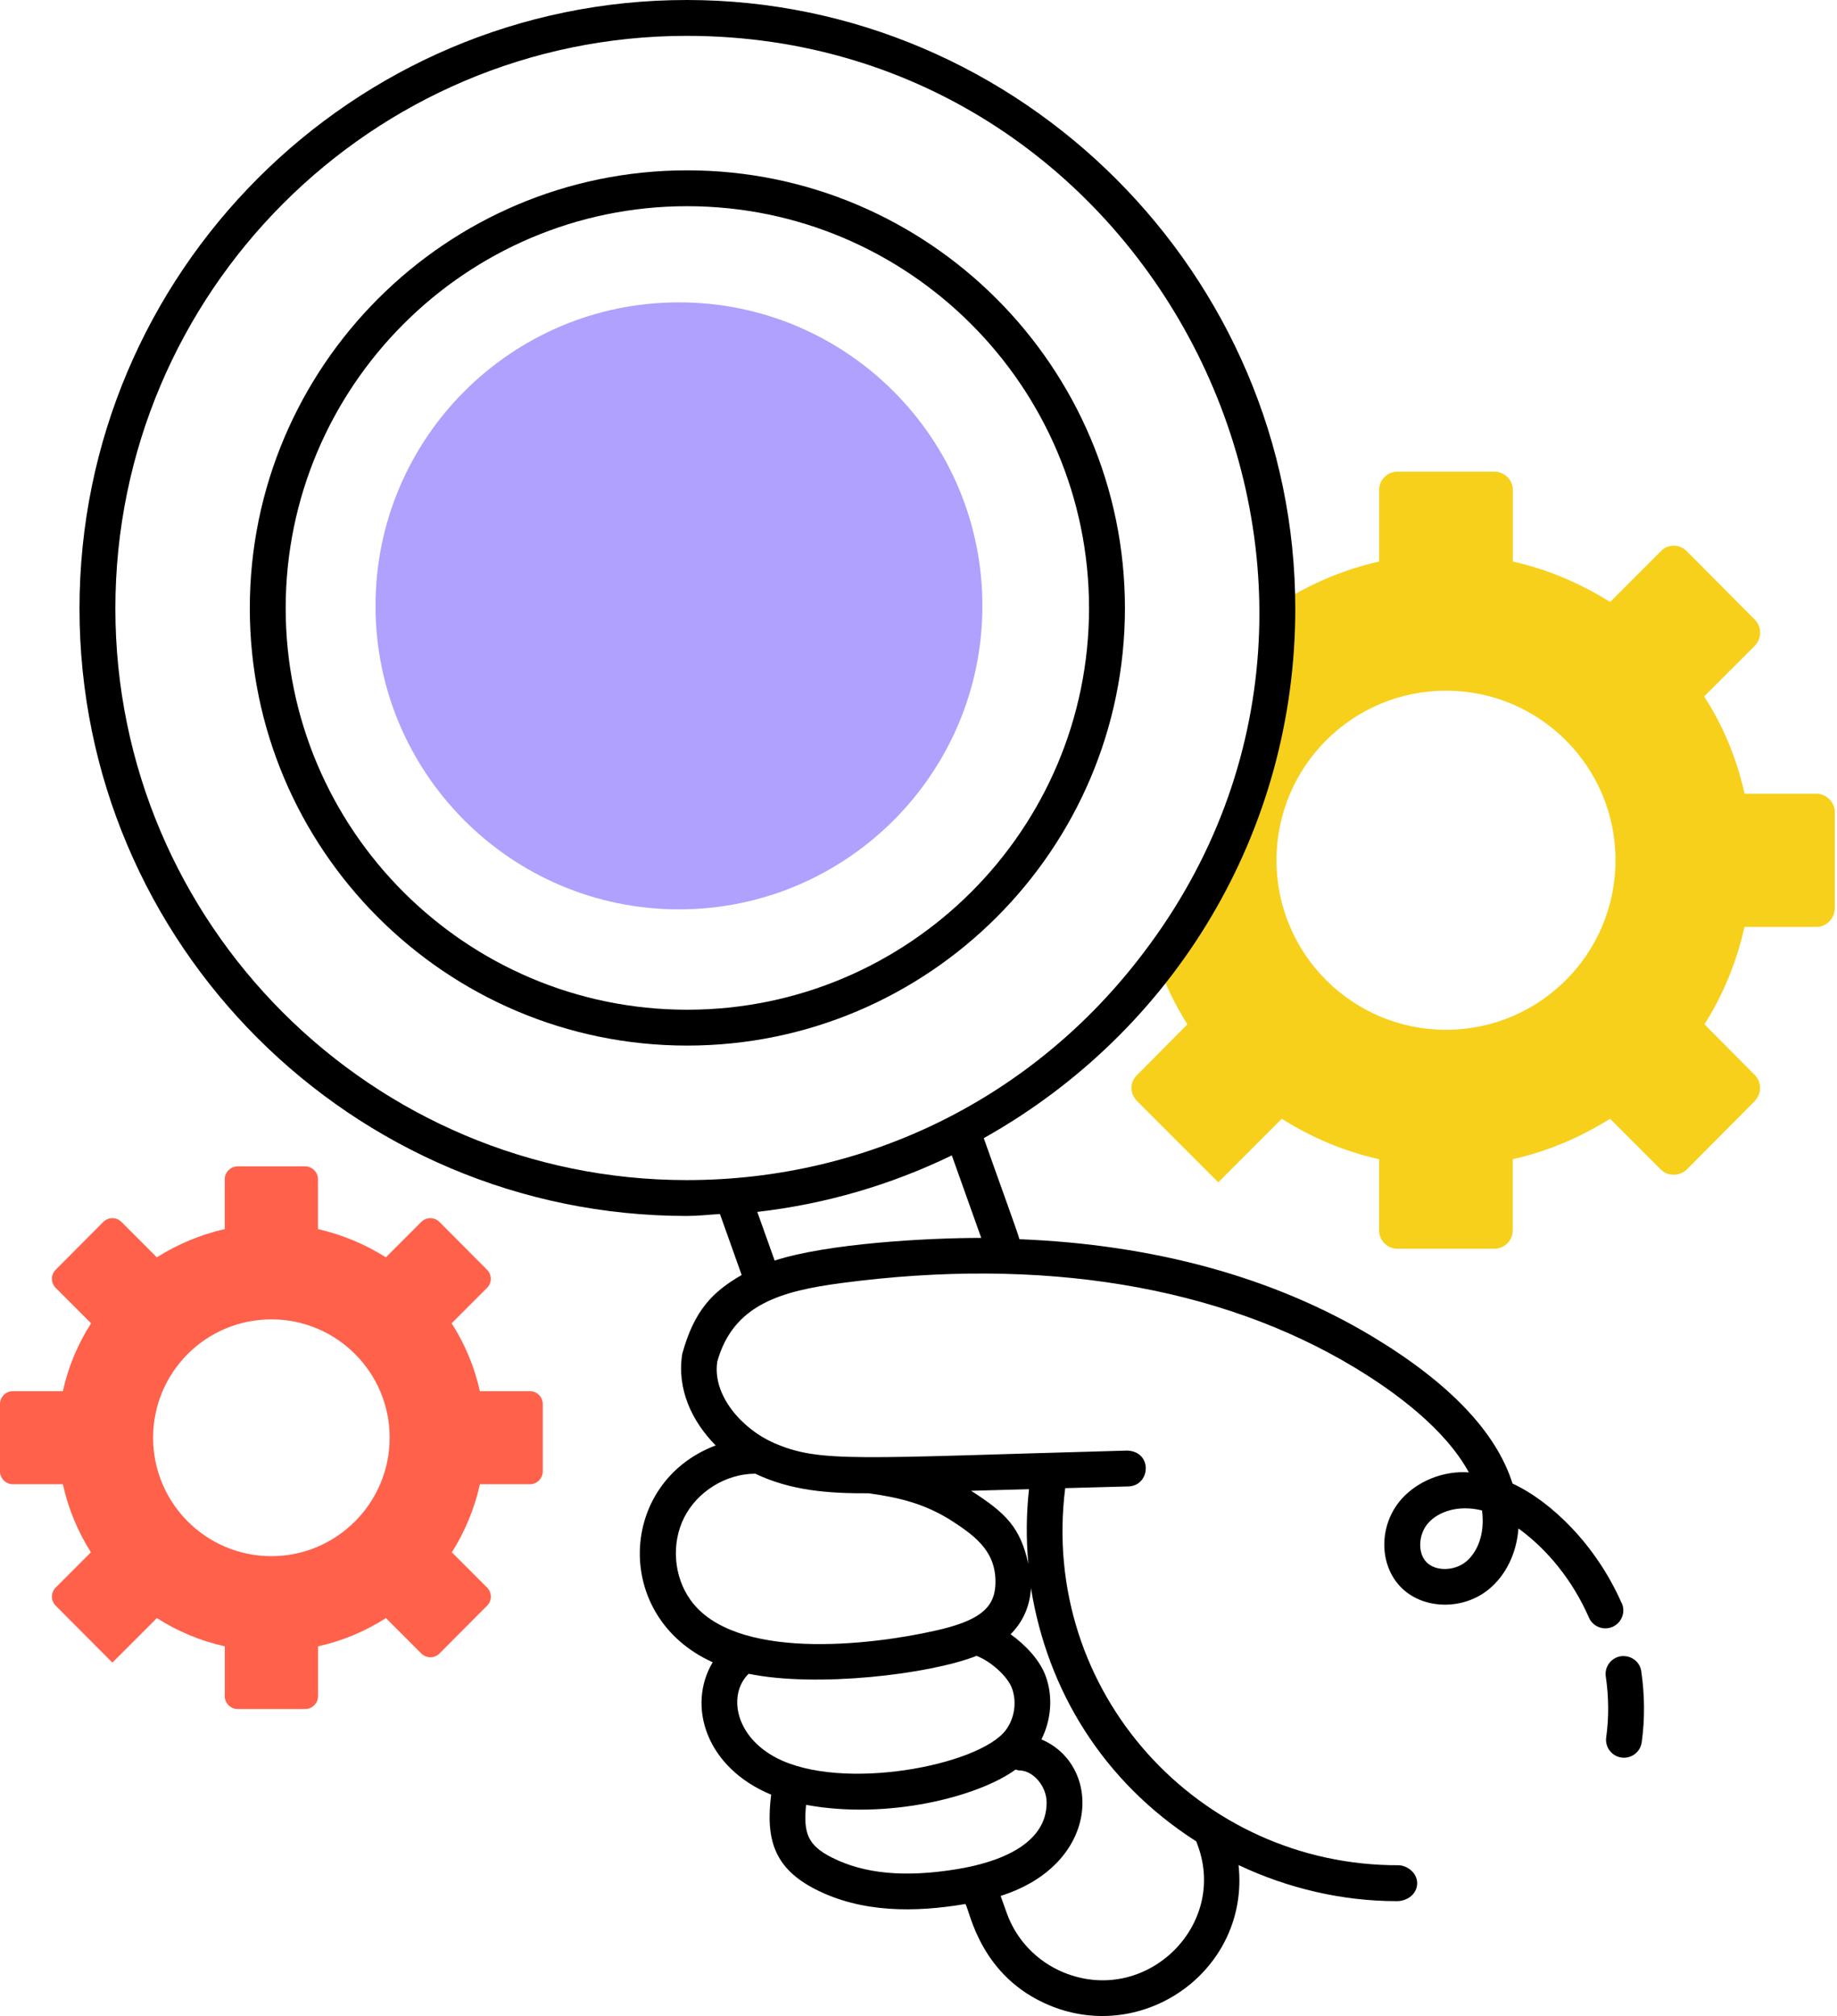
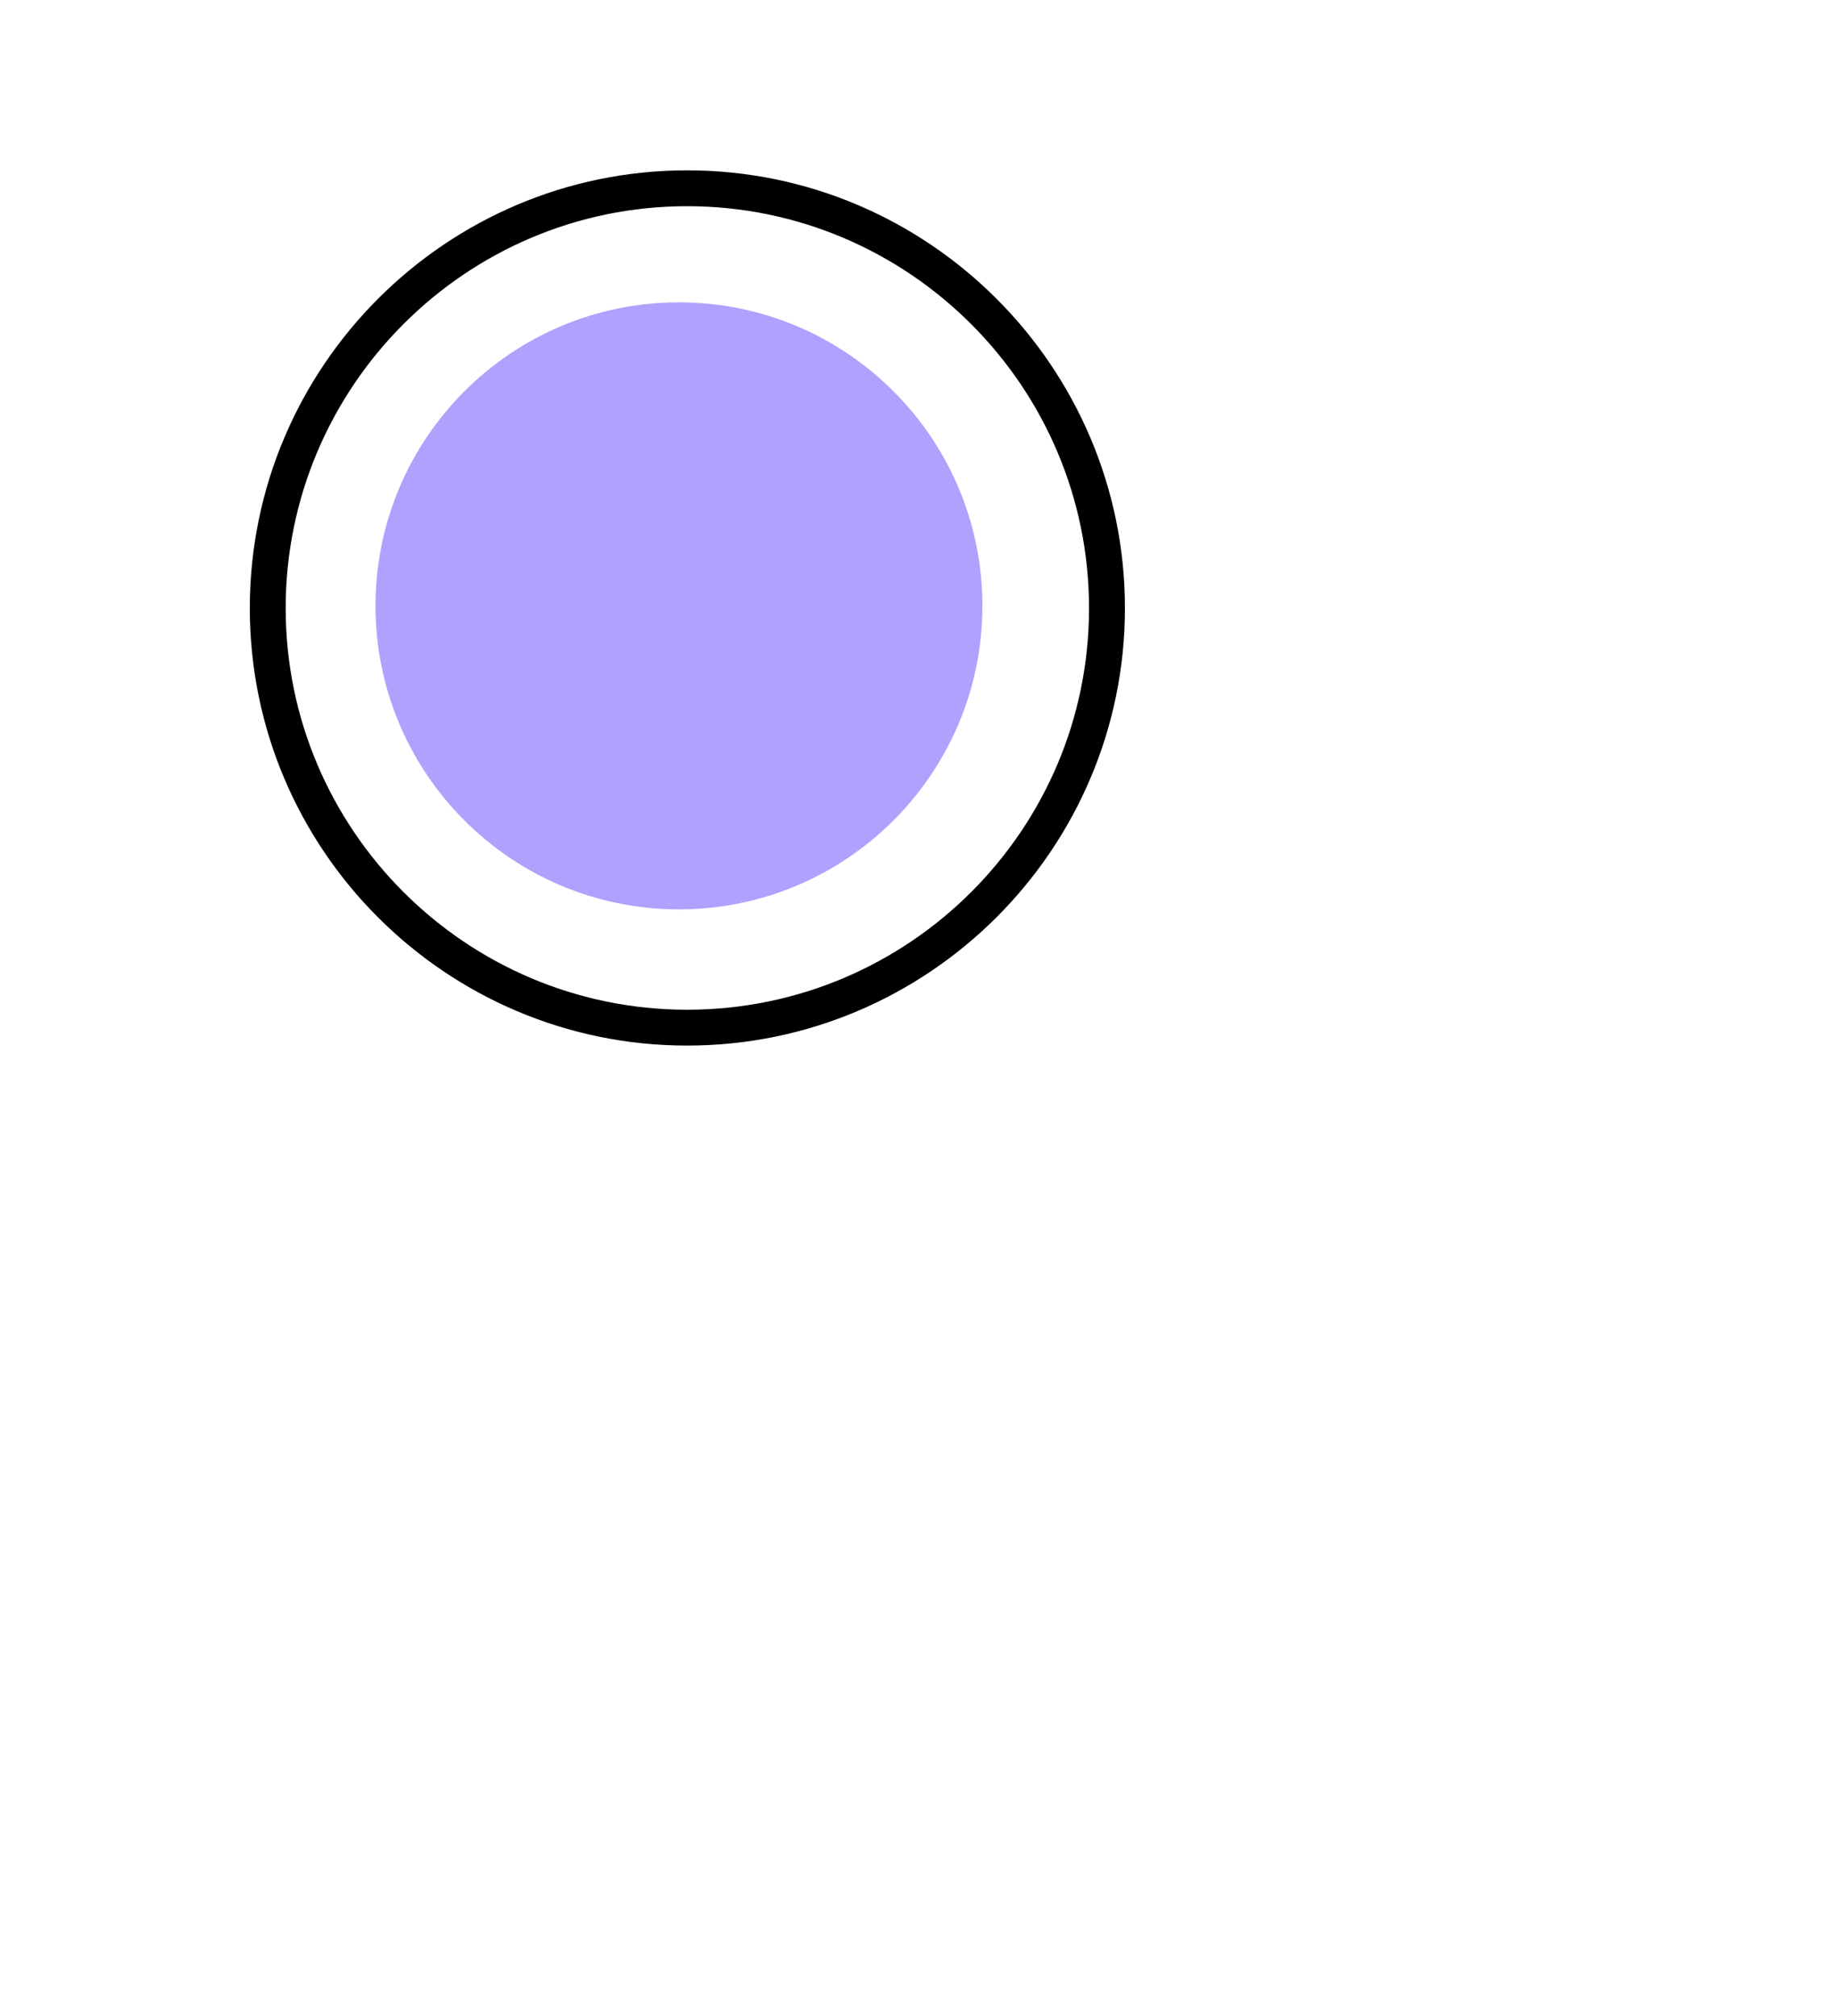
<svg xmlns="http://www.w3.org/2000/svg" width="72" height="79" viewBox="0 0 72 79" fill="none">
  <g clip-path="url(#clip0_305_4332)">
-     <path d="M71.19 31.106H68.378C68.07 29.716 67.537 28.439 66.793 27.291L68.781 25.303C69.056 25.012 69.056 24.56 68.781 24.285L66.114 21.601C65.823 21.31 65.37 21.31 65.096 21.601L63.108 23.589C61.945 22.862 60.668 22.312 59.293 22.004V19.193C59.293 18.804 58.97 18.482 58.565 18.482H54.766C54.378 18.482 54.056 18.804 54.056 19.193V22.004C52.682 22.312 51.389 22.862 50.24 23.589L50.046 23.395C50.063 23.539 50.063 23.702 50.063 23.847C50.063 29.084 48.317 33.901 45.375 37.764C45.683 38.605 46.069 39.396 46.538 40.14L44.566 42.127C44.274 42.402 44.274 42.855 44.566 43.146L47.749 46.33L50.238 43.84C51.387 44.567 52.678 45.117 54.054 45.425V48.222C54.054 48.61 54.378 48.932 54.765 48.932H58.564C58.968 48.932 59.291 48.61 59.291 48.222V45.425C60.664 45.117 61.941 44.567 63.106 43.84L65.094 45.828C65.368 46.102 65.821 46.102 66.112 45.828L68.779 43.144C69.054 42.853 69.054 42.401 68.779 42.126L66.806 40.138C67.534 38.99 68.067 37.698 68.374 36.323H71.186C71.574 36.323 71.913 35.999 71.913 35.596V31.813C71.913 31.425 71.574 31.102 71.186 31.102L71.19 31.106ZM56.675 40.353C53.006 40.353 50.031 37.378 50.031 33.709C50.031 30.04 53.006 27.065 56.675 27.065C60.344 27.065 63.319 30.04 63.319 33.709C63.319 37.378 60.344 40.353 56.675 40.353Z" fill="#F7D01C" />
-     <path d="M20.772 54.515H18.808C18.596 53.552 18.216 52.658 17.702 51.854L19.088 50.467C19.286 50.269 19.286 49.953 19.088 49.755L17.224 47.883C17.026 47.685 16.709 47.685 16.511 47.883L15.124 49.269C14.32 48.762 13.427 48.383 12.463 48.163V46.207C12.463 45.934 12.236 45.706 11.963 45.706H9.309C9.036 45.706 8.809 45.934 8.809 46.207V48.163C7.845 48.383 6.951 48.762 6.147 49.269L4.761 47.883C4.563 47.685 4.246 47.685 4.048 47.883L2.183 49.755C1.986 49.953 1.986 50.269 2.183 50.467L3.57 51.854C3.055 52.658 2.676 53.552 2.464 54.515H0.5C0.227 54.515 0 54.742 0 55.015V57.66C0 57.933 0.227 58.16 0.5 58.16H2.464C2.676 59.124 3.055 60.025 3.563 60.829L2.183 62.209C1.986 62.406 1.986 62.723 2.183 62.921L4.405 65.15L6.149 63.406C6.953 63.921 7.847 64.3 8.811 64.513V66.469C8.811 66.742 9.038 66.969 9.311 66.969H11.965C12.238 66.969 12.465 66.742 12.465 66.469V64.513C13.428 64.3 14.322 63.921 15.126 63.406L16.513 64.793C16.711 64.991 17.028 64.991 17.225 64.793L19.09 62.921C19.288 62.723 19.288 62.406 19.09 62.209L17.711 60.829C18.218 60.025 18.597 59.124 18.81 58.16H20.773C21.046 58.16 21.273 57.933 21.273 57.66V55.015C21.273 54.742 21.046 54.515 20.773 54.515H20.772ZM10.637 60.979C8.076 60.979 6.001 58.902 6.001 56.336C6.001 53.77 8.078 51.7 10.637 51.7C13.196 51.7 15.273 53.777 15.273 56.336C15.273 58.895 13.196 60.979 10.637 60.979Z" fill="#FF614B" />
    <path d="M38.504 23.741C38.504 30.306 33.176 35.634 26.611 35.634C20.046 35.634 14.718 30.306 14.718 23.741C14.718 17.176 20.046 11.848 26.611 11.848C33.176 11.848 38.504 17.176 38.504 23.741Z" fill="#AFA1FD" />
-     <path d="M64.33 65.493C64.273 65.11 63.925 64.852 63.531 64.9C63.147 64.957 62.881 65.316 62.938 65.698C63.057 66.502 63.062 67.303 62.954 68.08C62.896 68.499 63.222 68.878 63.65 68.878C63.996 68.878 64.297 68.624 64.346 68.272C64.473 67.363 64.465 66.427 64.328 65.491L64.33 65.493Z" fill="black" />
-     <path d="M63.564 62.83C62.559 60.536 60.798 58.838 59.282 58.133C58.648 56.124 56.812 54.193 53.807 52.383C49.916 50.039 45.201 48.766 39.955 48.559C39.891 48.3 39.244 46.542 38.558 44.599C46.029 40.411 50.768 32.605 50.768 23.849C50.768 10.785 40.023 0 26.917 0C13.811 0 3.116 10.697 3.116 23.847C3.116 36.997 13.793 47.648 26.917 47.648C27.355 47.648 27.783 47.597 28.218 47.573L29.069 49.962C27.912 50.629 27.208 51.359 26.741 53.05C26.518 54.429 27.122 55.702 28.051 56.64C24.213 58.089 24.001 63.366 27.934 65.136C26.917 66.839 27.663 69.263 30.225 70.325C30.007 72.067 30.329 73.208 31.983 74.045C33.775 74.952 35.85 74.948 37.841 74.609C38.025 74.937 38.433 77.456 41.135 78.582C44.87 80.13 48.989 77.161 48.544 73.084C50.475 73.996 52.599 74.498 54.748 74.498C55.171 74.498 55.547 74.208 55.545 73.789C55.541 73.4 55.184 73.117 54.838 73.091C46.98 73.124 40.745 66.29 41.75 58.314L44.225 58.247C45.091 58.223 45.192 56.889 44.185 56.842C33.528 57.133 32.145 57.338 30.324 56.539C29.091 55.999 27.904 54.673 28.115 53.349C28.747 51.103 30.637 50.588 32.996 50.275C40.823 49.24 47.771 50.381 53.083 53.581C54.728 54.572 56.646 56.005 57.571 57.697C56.572 57.622 55.558 58.04 54.931 58.743C54.047 59.738 54.03 61.28 54.891 62.179C55.748 63.075 57.336 63.119 58.36 62.271C59.031 61.718 59.445 60.848 59.514 59.893C60.65 60.719 61.639 61.928 62.278 63.388C62.434 63.744 62.846 63.903 63.203 63.749C63.559 63.593 63.722 63.179 63.566 62.822L63.564 62.83ZM29.342 65.588C32.002 66.136 36.438 65.612 38.274 64.887C38.818 65.088 39.488 65.68 39.664 66.158C39.862 66.7 39.763 67.347 39.413 67.806C38.362 69.178 33.013 70.221 30.439 68.887C28.805 68.044 28.518 66.398 29.342 65.588ZM32.617 72.796C31.654 72.307 31.485 71.838 31.593 70.724C34.795 71.32 38.356 70.402 39.805 69.341C39.858 69.356 39.907 69.376 39.964 69.376C40.501 69.387 41.016 69.993 41.021 70.622C41.039 72.276 39.133 72.983 37.501 73.245C35.469 73.578 33.87 73.428 32.617 72.794V72.796ZM46.888 72.159L46.956 72.345C48.099 75.512 44.871 78.612 41.672 77.285C40.642 76.857 39.834 76.013 39.461 74.97L39.219 74.293C43.148 73.047 43.199 69.173 40.818 68.16C41.201 67.394 41.281 66.489 40.983 65.674C40.763 65.073 40.224 64.478 39.609 64.039C40.038 63.608 40.356 63.033 40.409 62.236C41.049 66.218 43.217 69.808 46.888 72.157V72.159ZM40.307 61.287C39.988 59.846 39.429 59.294 38.061 58.417L40.331 58.355C40.223 59.331 40.215 60.313 40.307 61.287ZM34.039 58.514C35.257 58.681 36.29 58.934 37.356 59.628C38.274 60.227 39.085 60.849 39.012 62.134C38.957 63.051 38.316 63.531 36.64 63.903C34.064 64.482 28.776 65.086 27.065 62.698C26.402 61.776 26.303 60.476 26.818 59.461C27.333 58.448 28.441 57.759 29.577 57.748C29.584 57.748 29.59 57.745 29.597 57.745C30.987 58.413 32.482 58.525 34.042 58.516L34.039 58.514ZM4.522 23.847C4.522 11.472 14.569 1.405 26.917 1.405C45.317 1.405 55.962 22.71 44.815 37.341C40.536 42.999 34.011 46.243 26.917 46.243C14.568 46.243 4.522 36.197 4.522 23.847ZM30.363 49.398L29.681 47.489C32.363 47.183 34.931 46.425 37.306 45.275L38.459 48.508C36.297 48.508 32.414 48.729 30.361 49.396L30.363 49.398ZM57.463 61.192C57.001 61.573 56.259 61.58 55.904 61.21C55.556 60.846 55.591 60.117 55.979 59.681C56.378 59.23 57.159 58.959 58.086 59.188C58.212 60.122 57.897 60.833 57.463 61.192Z" fill="black" />
    <path d="M26.933 6.675C17.482 6.675 9.791 14.372 9.791 23.831C9.791 33.29 17.48 40.972 26.933 40.972C36.387 40.972 44.091 33.282 44.091 23.831C44.091 14.379 36.394 6.675 26.933 6.675ZM26.933 39.567C18.257 39.567 11.197 32.508 11.197 23.831C11.197 15.154 18.257 8.08 26.933 8.08C35.61 8.08 42.684 15.146 42.684 23.831C42.684 32.515 35.62 39.567 26.933 39.567Z" fill="black" />
  </g>
  <defs>
    <clipPath id="clip0_305_4332">
      <rect width="71.917" height="79" fill="white" />
    </clipPath>
  </defs>
</svg>